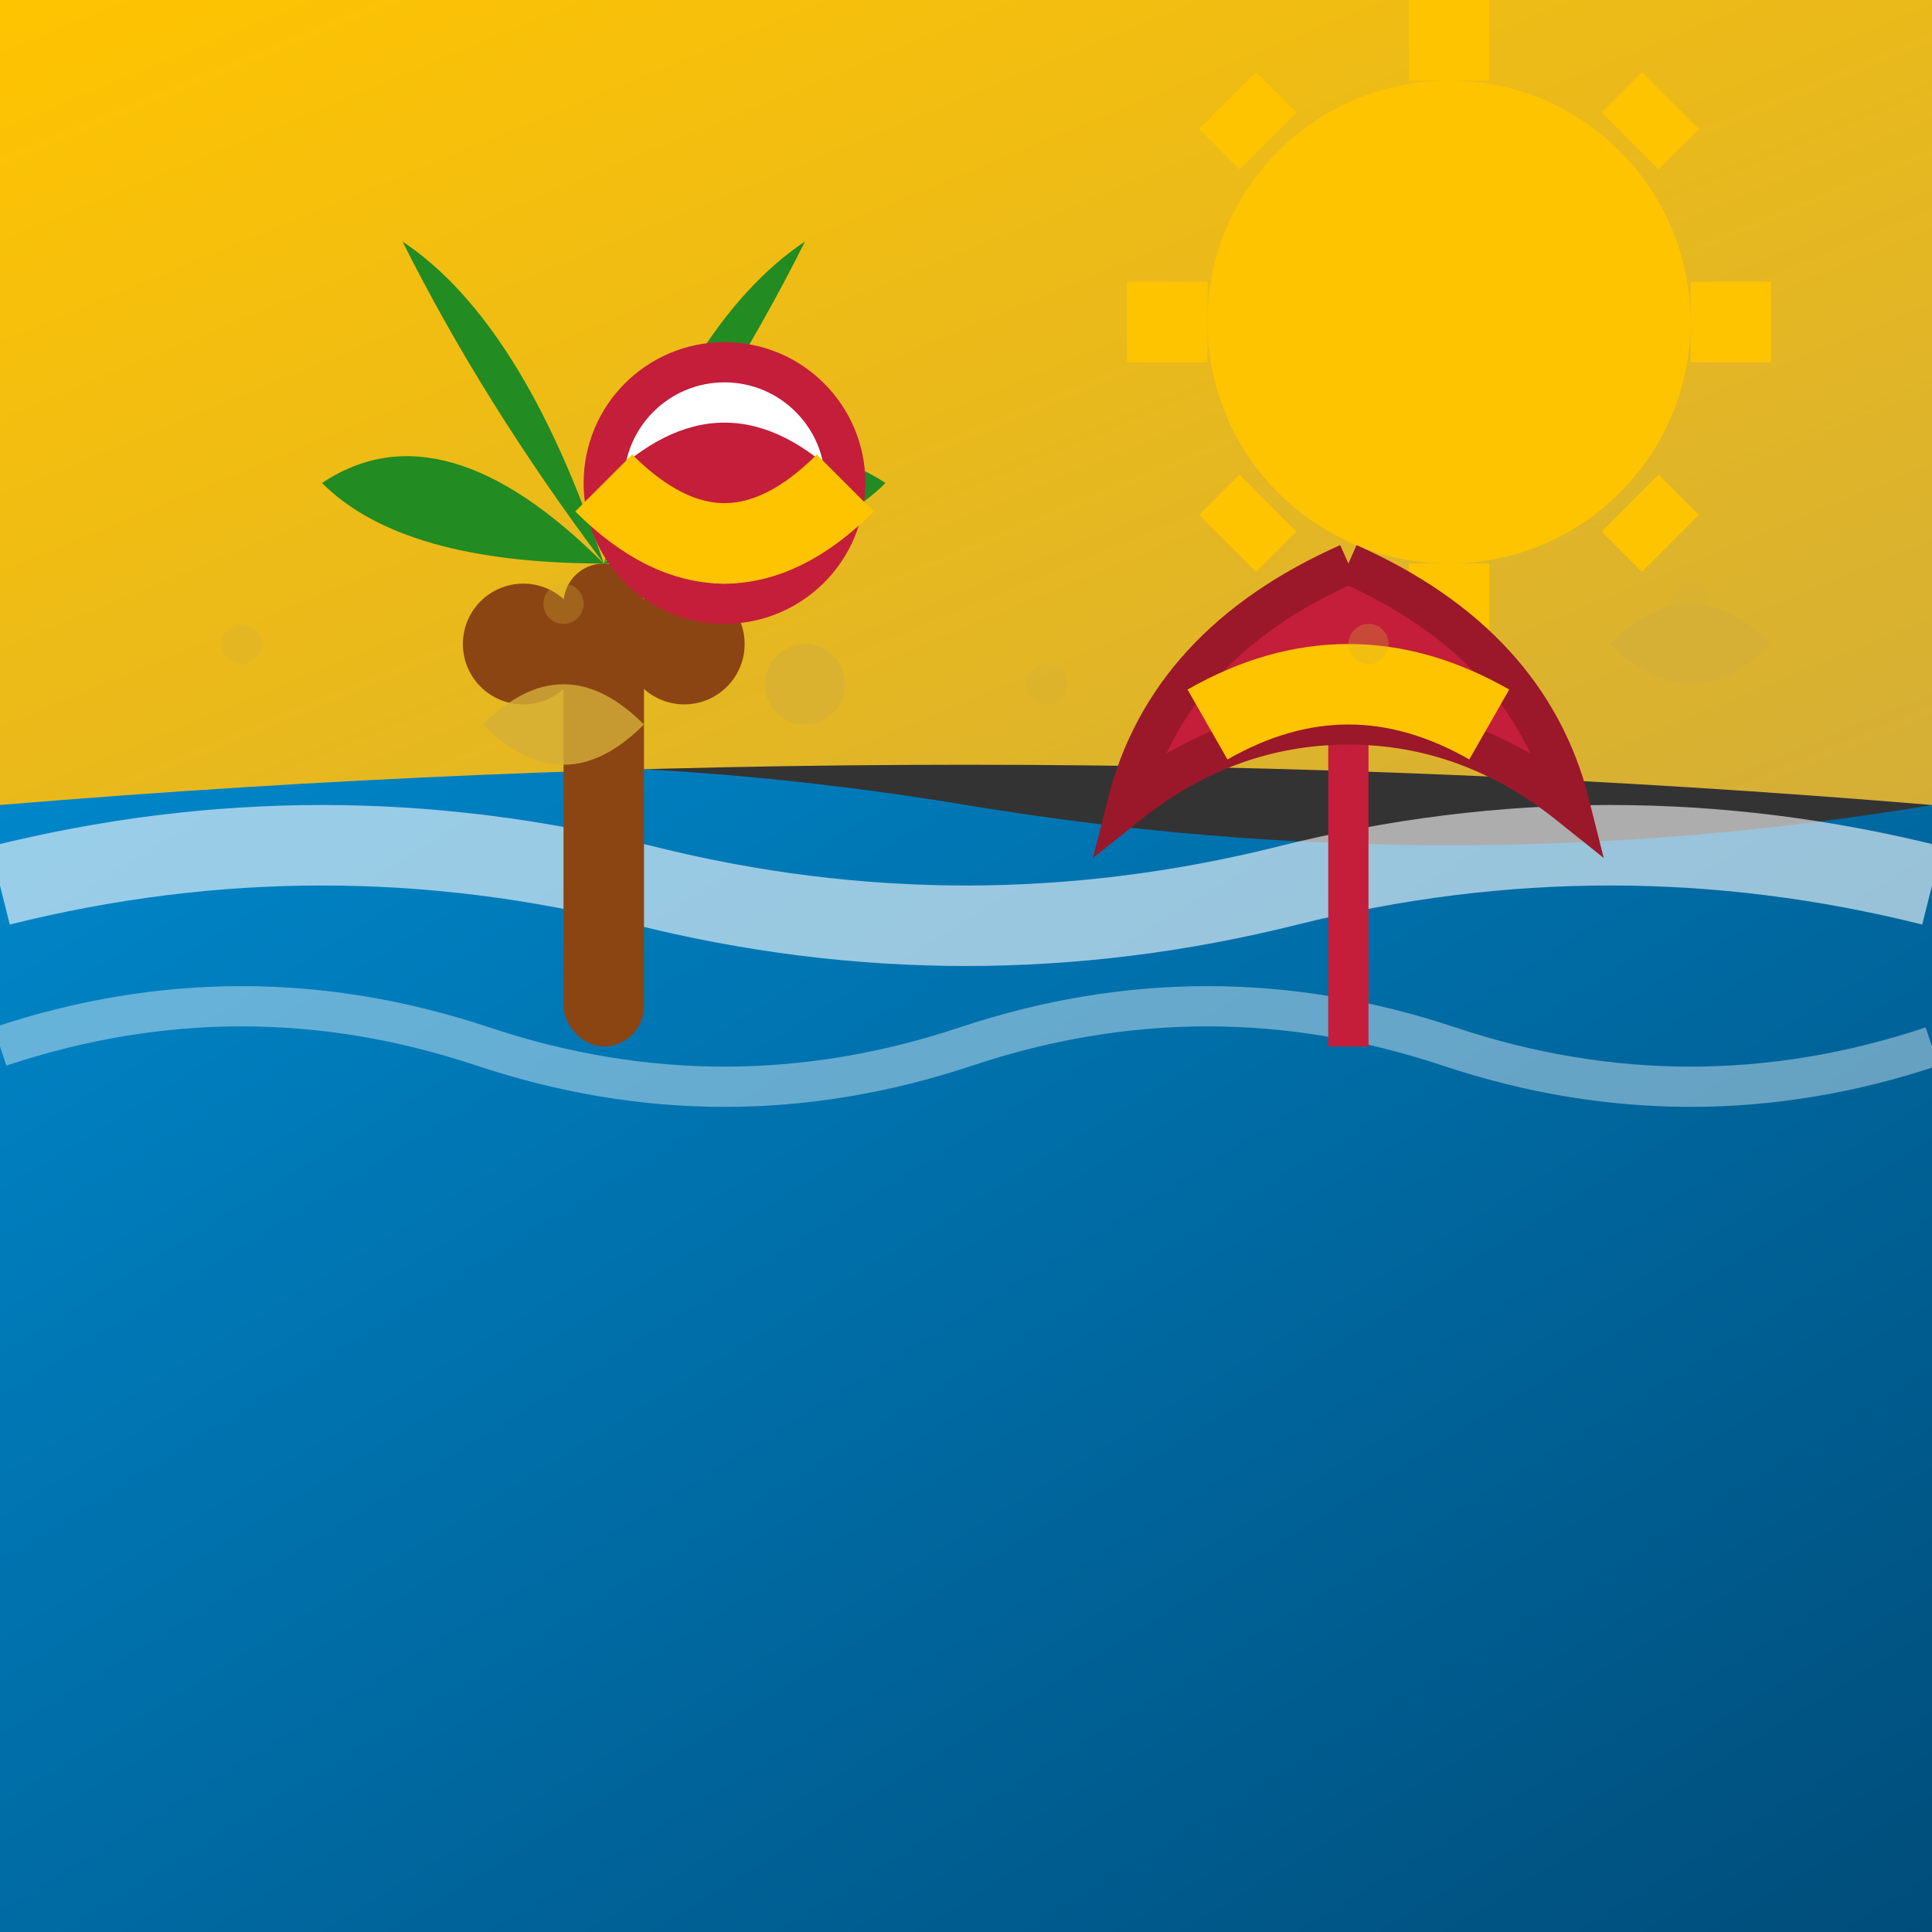
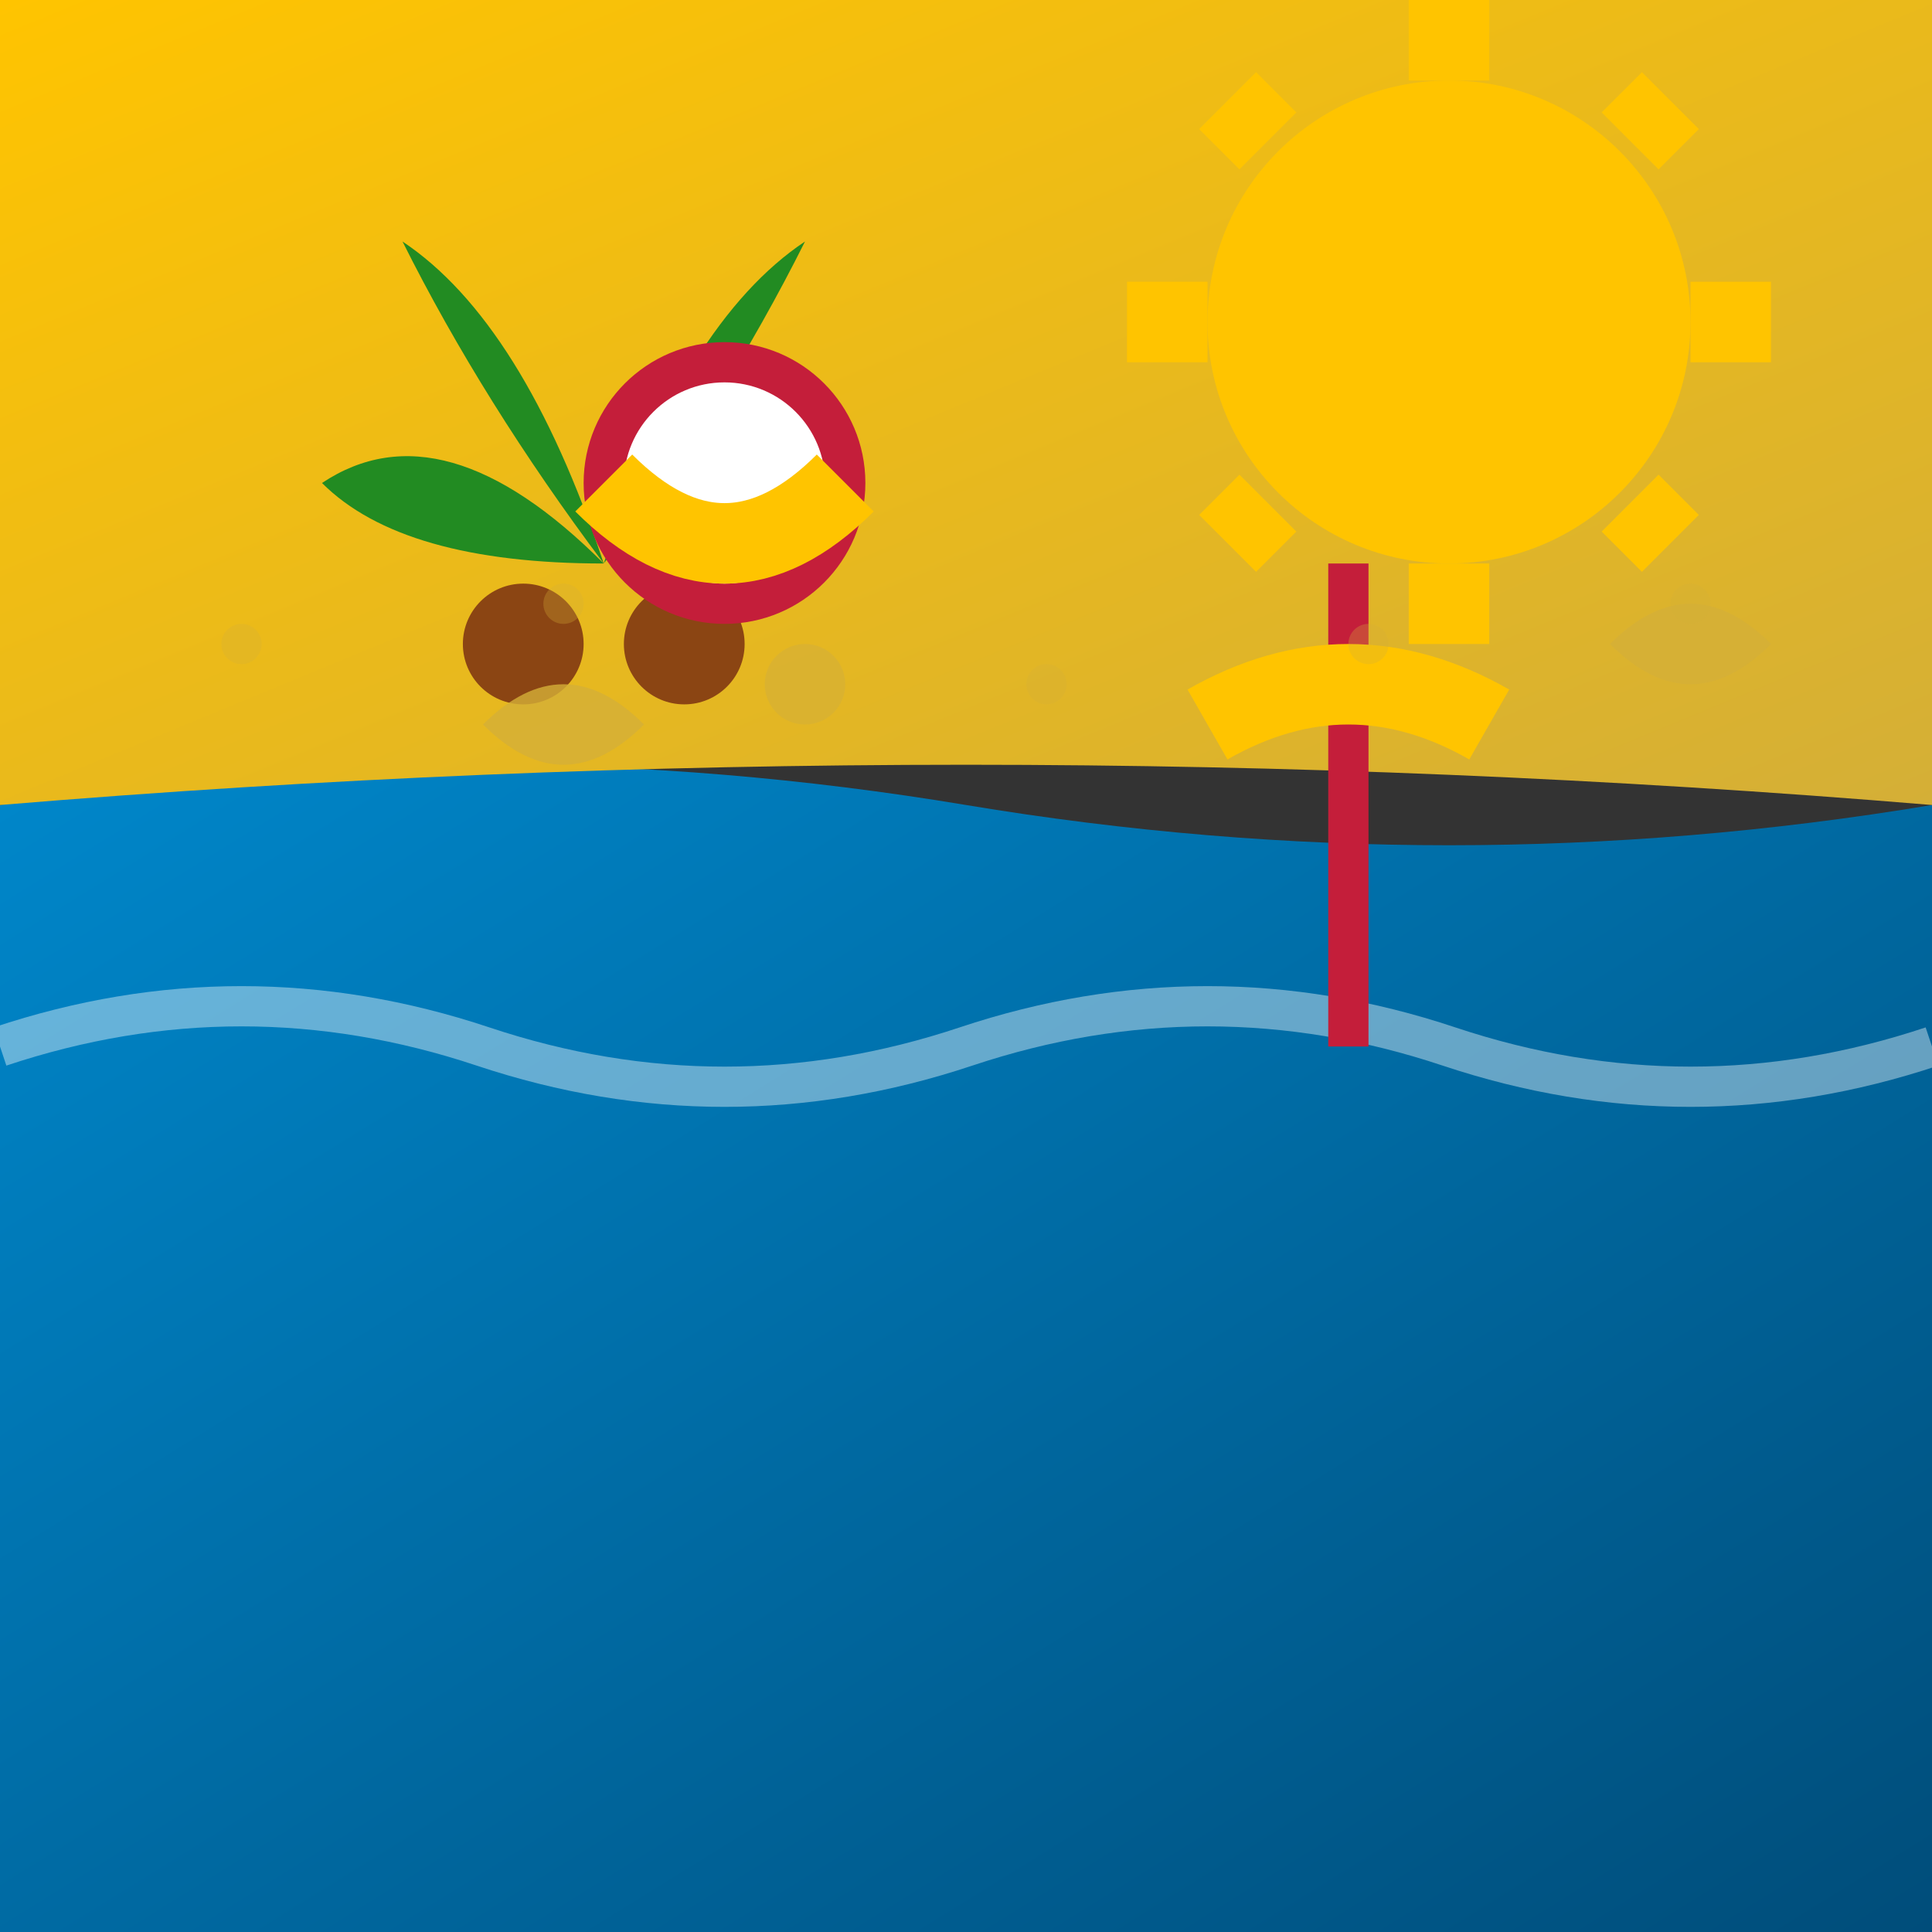
<svg xmlns="http://www.w3.org/2000/svg" width="48" height="48" viewBox="0 0 48 48">
  <rect x="0" y="0" width="48" height="48" fill="#333333" stroke="none" />
  <defs>
    <linearGradient id="beach-gradient" x1="0%" y1="0%" x2="100%" y2="100%">
      <stop offset="0%" style="stop-color:#0088cc;stop-opacity:1" />
      <stop offset="100%" style="stop-color:#004d7a;stop-opacity:1" />
    </linearGradient>
    <linearGradient id="sand-gradient" x1="0%" y1="0%" x2="100%" y2="100%">
      <stop offset="0%" style="stop-color:#ffc400;stop-opacity:1" />
      <stop offset="100%" style="stop-color:#d4af37;stop-opacity:1" />
    </linearGradient>
  </defs>
  <path d="M0,20 Q12,18 24,20 Q36,22 48,20 L48,48 L0,48 Z" fill="url(#beach-gradient)" />
-   <path d="M0,22 Q8,20 16,22 Q24,24 32,22 Q40,20 48,22" stroke="white" stroke-width="2" fill="none" opacity="0.6" />
  <path d="M0,26 Q6,24 12,26 Q18,28 24,26 Q30,24 36,26 Q42,28 48,26" stroke="white" stroke-width="1" fill="none" opacity="0.4" />
  <path d="M0,20 Q24,18 48,20 L48,0 L0,0 Z" fill="url(#sand-gradient)" />
  <circle cx="36" cy="8" r="6" fill="#ffc400" />
  <g stroke="#ffc400" stroke-width="2">
    <line x1="36" y1="0" x2="36" y2="2" />
    <line x1="36" y1="14" x2="36" y2="16" />
    <line x1="28" y1="8" x2="30" y2="8" />
    <line x1="42" y1="8" x2="44" y2="8" />
    <line x1="30.5" y1="2.5" x2="31.5" y2="3.5" />
    <line x1="40.5" y1="12.5" x2="41.5" y2="13.5" />
    <line x1="41.5" y1="2.5" x2="40.5" y2="3.5" />
    <line x1="31.5" y1="12.5" x2="30.5" y2="13.5" />
  </g>
  <g transform="translate(8,6)">
-     <rect x="6" y="8" width="2" height="12" fill="#8B4513" rx="1" />
    <path d="M7,8 Q3,4 0,6 Q2,8 7,8" fill="#228B22" />
-     <path d="M7,8 Q11,4 14,6 Q12,8 7,8" fill="#228B22" />
    <path d="M7,8 Q5,2 2,0 Q4,4 7,8" fill="#228B22" />
    <path d="M7,8 Q9,2 12,0 Q10,4 7,8" fill="#228B22" />
    <circle cx="5" cy="10" r="1.5" fill="#8B4513" />
    <circle cx="9" cy="10" r="1.5" fill="#8B4513" />
  </g>
  <g transform="translate(28,8)">
    <rect x="5" y="6" width="1" height="12" fill="#c41e3a" />
-     <path d="M5.5,6 Q1,8 0,12 Q2.5,10 5.5,10 Q8.5,10 11,12 Q10,8 5.5,6" fill="#c41e3a" stroke="#9a1829" stroke-width="1" />
    <path d="M2,10 Q5.5,8 9,10" stroke="#ffc400" stroke-width="2" fill="none" />
  </g>
  <g fill="#d4af37">
    <path d="M12,18 Q14,16 16,18 Q14,20 12,18" opacity="0.8" />
    <circle cx="20" cy="17" r="1" opacity="0.6" />
    <path d="M40,16 Q42,14 44,16 Q42,18 40,16" opacity="0.8" />
  </g>
  <circle cx="18" cy="12" r="3" fill="white" stroke="#c41e3a" stroke-width="1" />
-   <path d="M15,12 Q18,9 21,12 Q18,15 15,12" fill="#c41e3a" />
  <path d="M15,12 Q18,15 21,12" stroke="#ffc400" stroke-width="2" fill="none" />
  <g fill="#d4af37" opacity="0.3">
    <circle cx="6" cy="16" r="0.5" />
    <circle cx="14" cy="15" r="0.5" />
    <circle cx="26" cy="17" r="0.5" />
    <circle cx="34" cy="16" r="0.5" />
    <circle cx="42" cy="15" r="0.5" />
  </g>
</svg>